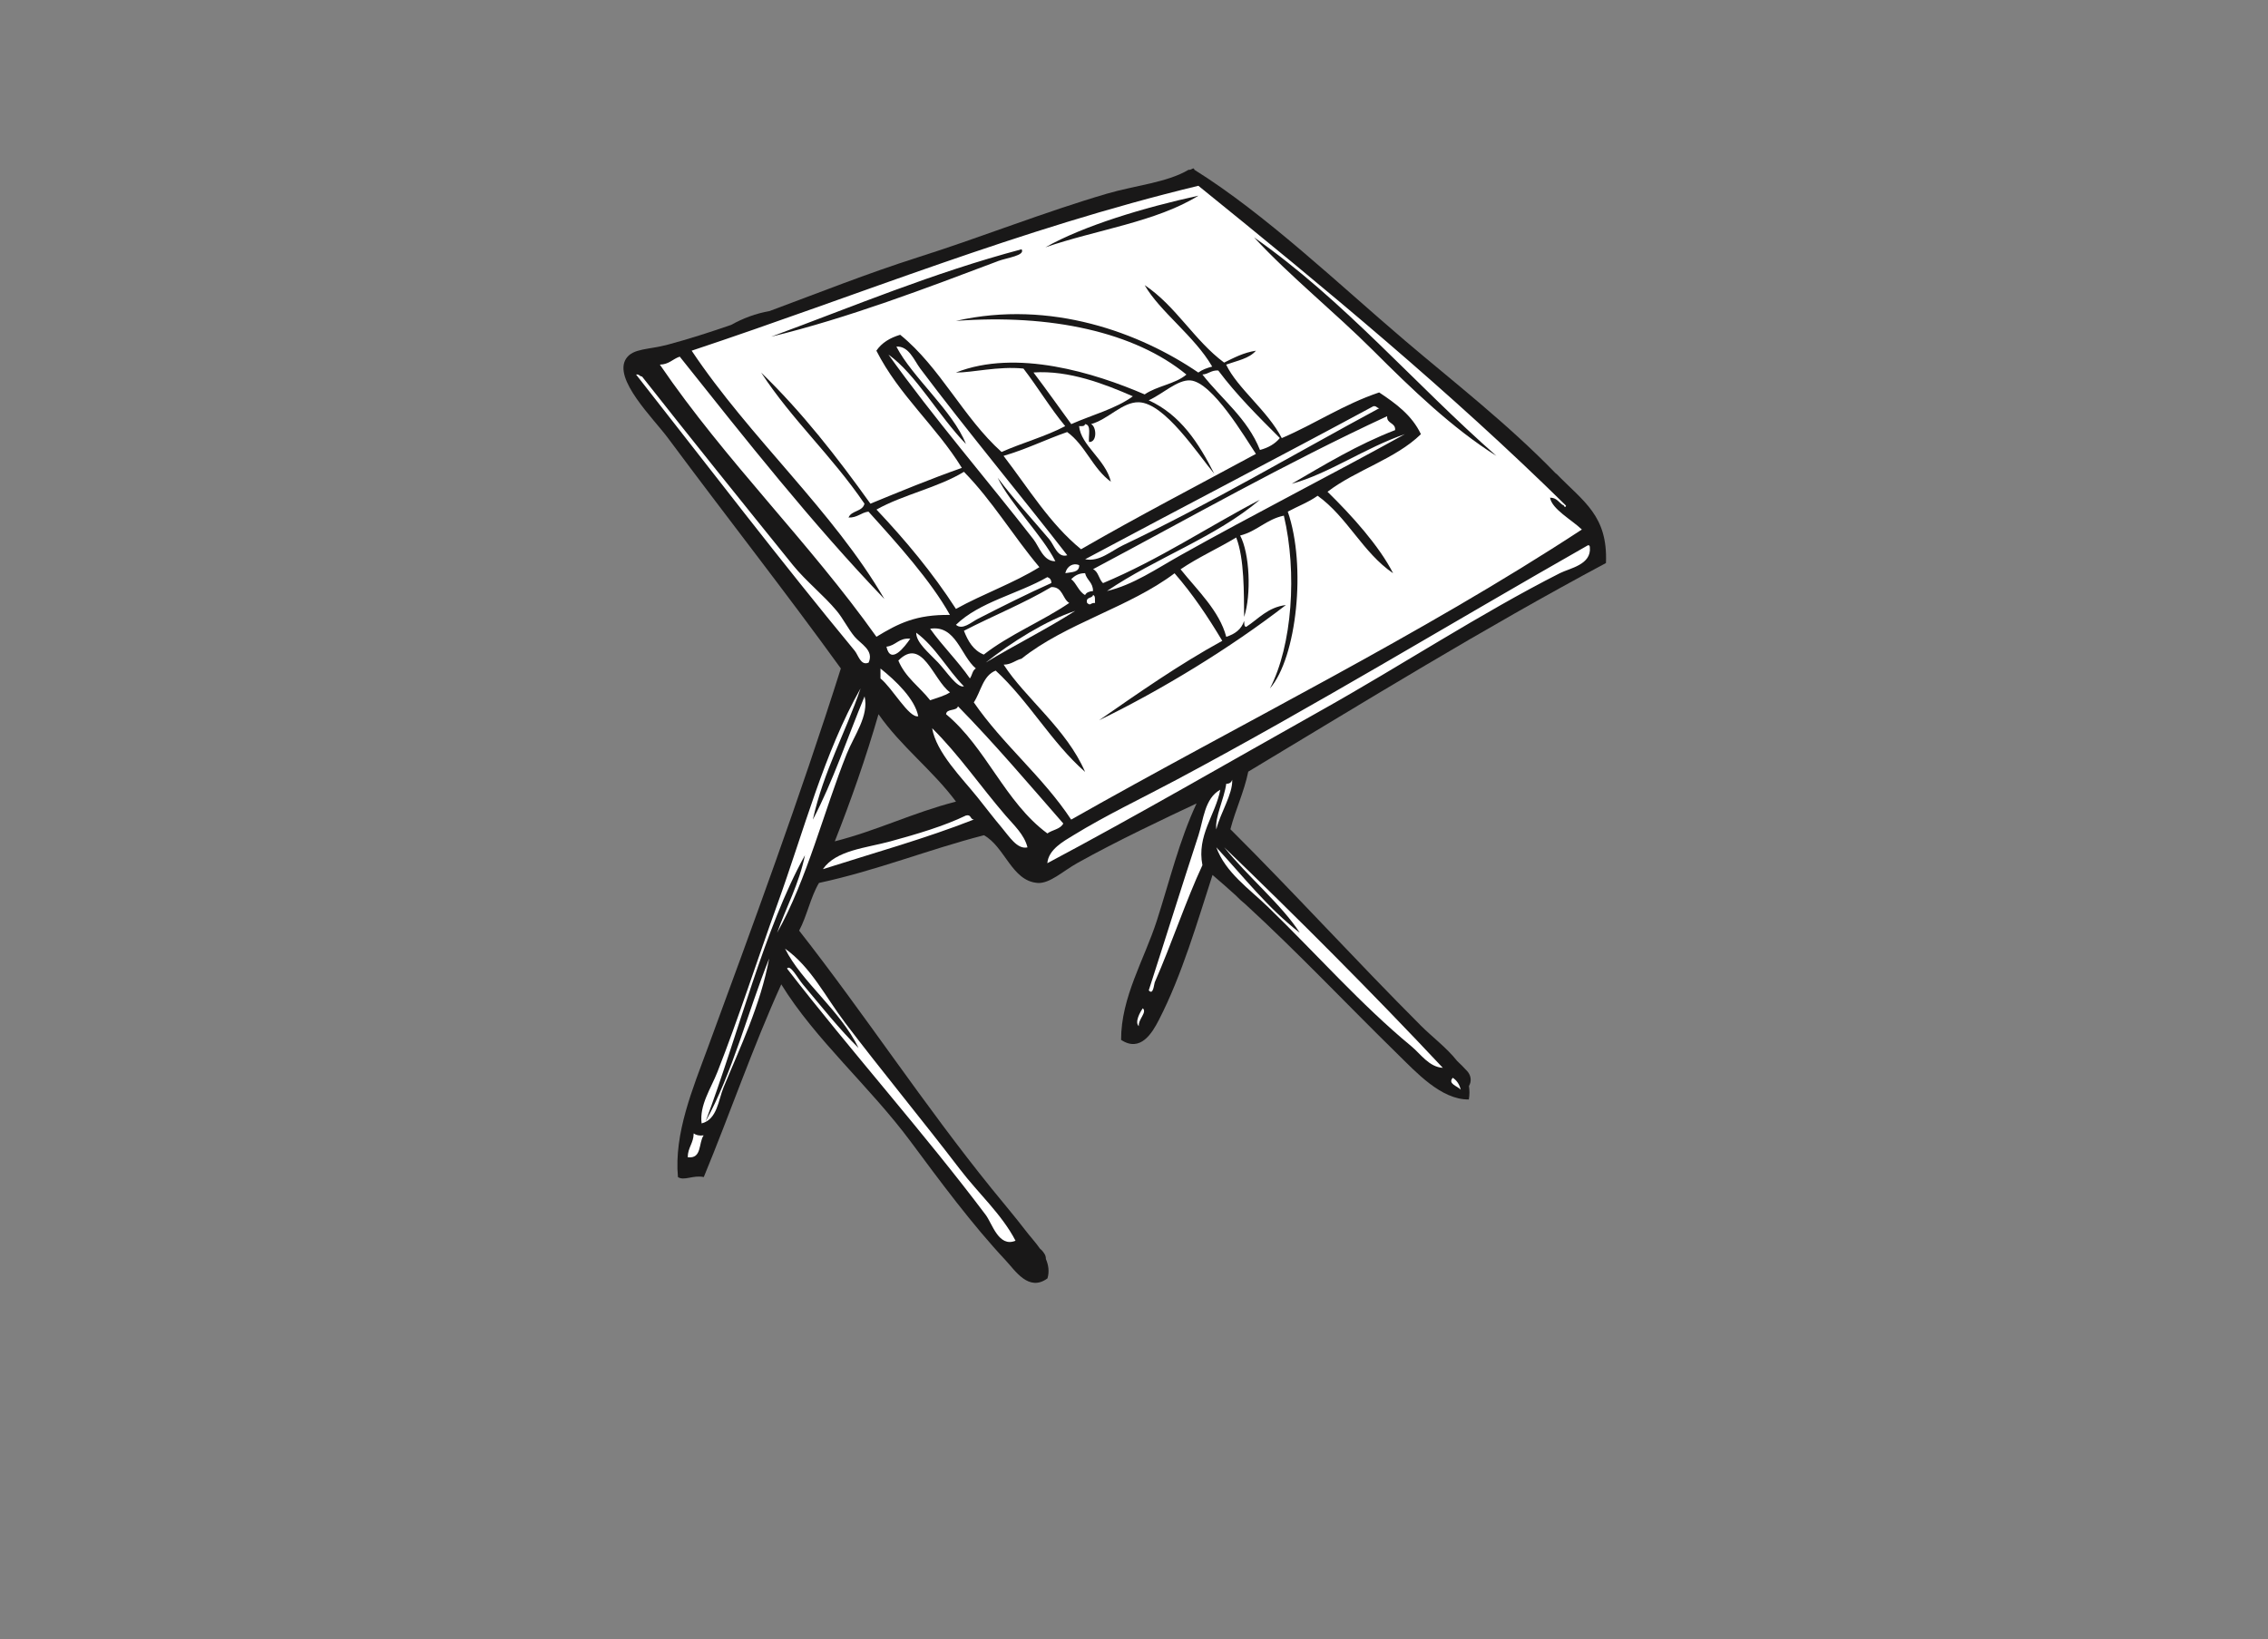
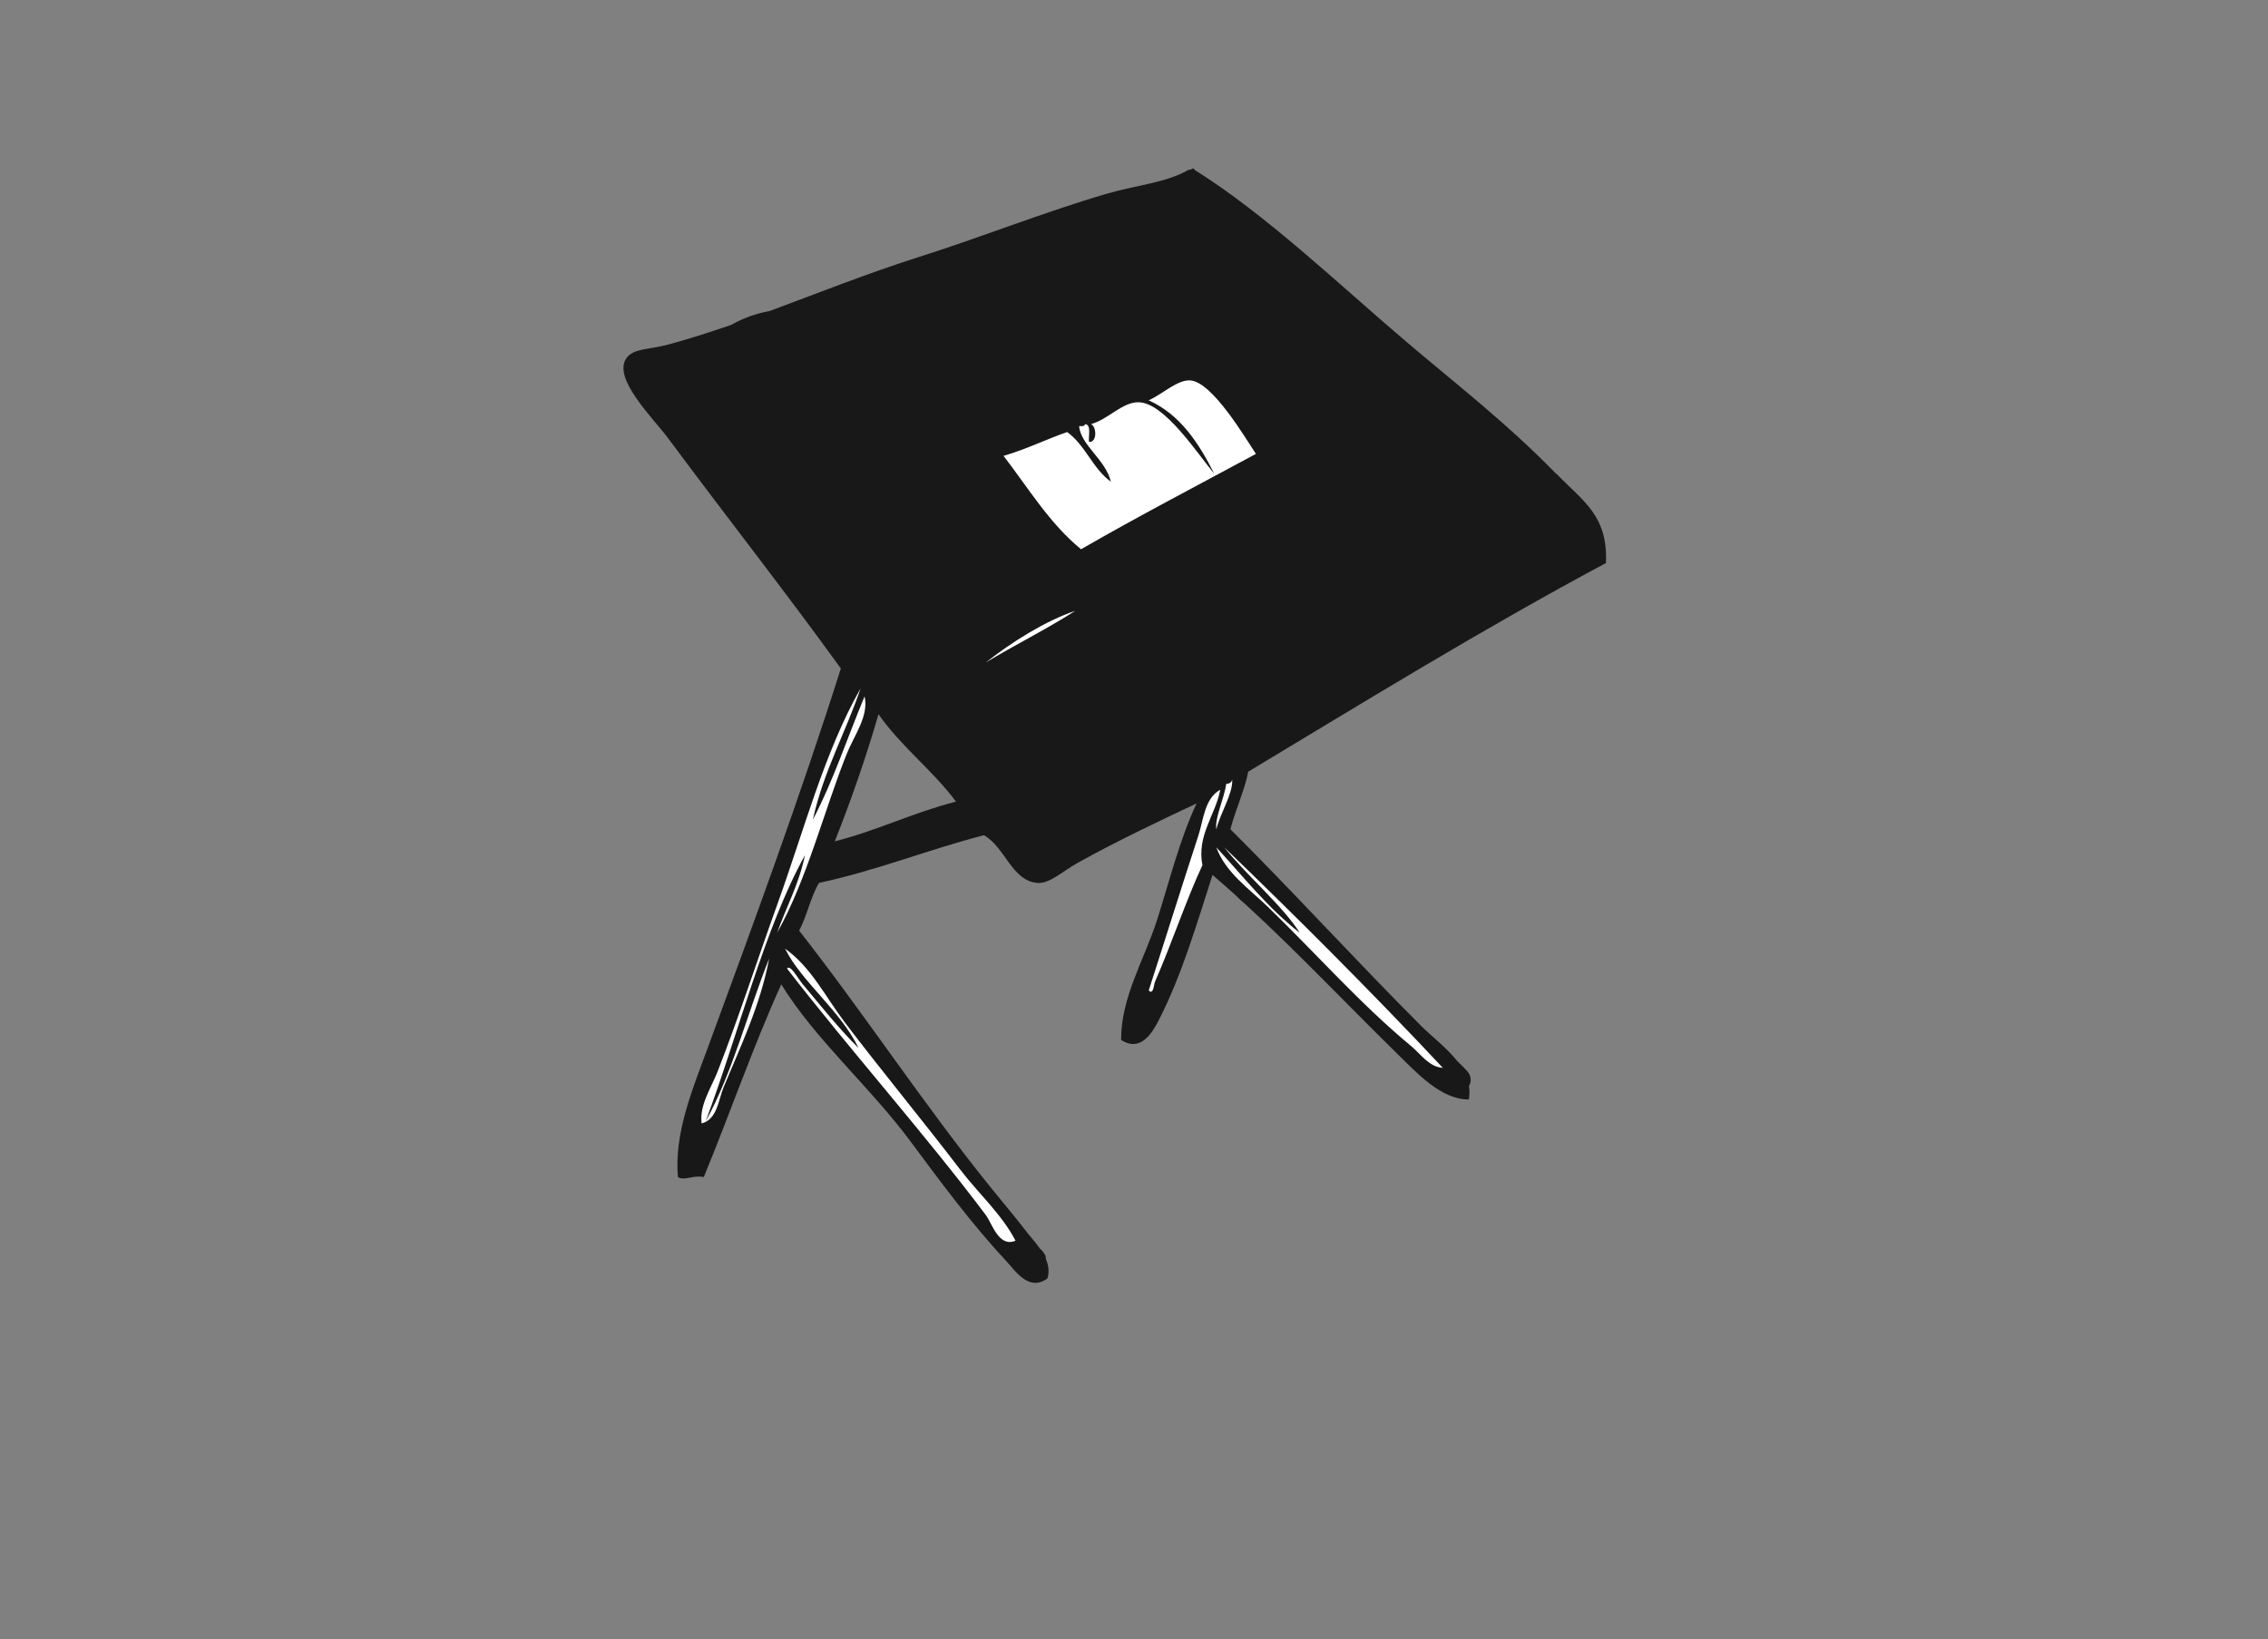
<svg xmlns="http://www.w3.org/2000/svg" id="Layer_1" data-name="Layer 1" viewBox="0 0 415 300">
  <rect x="0" y="0" width="415" height="300" fill="#808080" stroke="none" />
  <defs>
    <style>.cls-2{fill-rule:evenodd;stroke-width:0;fill:#fff}</style>
  </defs>
  <path d="M284.74 86.71c-8.86-9.15-18.78-16.82-27.64-24.36-12.14-10.34-25.58-23.19-38.54-31.27-.15-.62-.47.08-1.09 0-3.92 2.33-9.81 2.87-14.9 4.36-11.66 3.42-22.76 7.89-34.54 11.63-9.39 2.99-18.36 6.57-27.22 9.86-2.49.44-4.82 1.3-7.02 2.53-3.85 1.33-7.7 2.57-11.57 3.61-3.51.95-6.35.64-7.64 2.54-2.49 3.71 4.99 10.98 7.64 14.55 10.97 14.77 21.42 28.04 31.64 42.18-7.46 23.56-16.21 47.29-24.36 69.45-2.73 7.42-6.18 15.62-5.45 23.63 1.11.76 2.81-.42 4.73 0 4.82-11.67 9.03-23.93 14.18-35.27 6.19 10.08 16.18 18.68 23.63 28.72 5.45 7.34 11.24 15.19 17.45 21.82 1.73 1.85 4.2 5.8 7.63 3.27.37-1.26.18-2.44-.29-3.54 0-.35-.08-.69-.29-.99-.07-.11-.14-.21-.21-.31-.17-.24-.36-.41-.56-.57-.84-1.2-1.87-2.3-2.64-3.32-1.95-2.55-4.27-5.27-6.18-7.64-12.44-15.38-23.19-31.85-35.27-47.27 1.43-2.69 2.09-6.15 3.63-8.73 10.66-2.3 19.87-6.07 30.18-8.73 3.86 2.13 5.09 8.38 9.82 8.73 2.21.16 4.6-2.14 7.27-3.64 7.14-4 16.39-8.36 21.82-10.91-3.16 6.77-4.94 14.19-7.27 21.45-2.3 7.14-6.56 14.02-6.54 21.82 3.55 2.36 5.71-1.3 6.91-3.64 4.23-8.21 7.07-18.05 9.82-26.54 1.43 1.21 2.83 2.45 4.22 3.71.58.6 1.18 1.16 1.83 1.68 9.59 8.81 18.65 18.42 27.76 27.34 3.39 3.31 8.01 8.43 13.09 8.36.15-.87.14-1.69.02-2.46.49-.82.44-1.88-.32-2.73-.59-.65-1.21-1.26-1.85-1.87-1.92-2.43-4.65-4.47-6.57-6.4-11.84-11.84-23.39-24.53-34.91-36 .95-3.65 2.48-6.74 3.27-10.54 21.57-12.97 42.94-26.14 65.45-38.18.35-8.7-4.08-11.19-9.09-16.36zm-109.97 60.04c-7.76 2-14.25 5.25-22.02 7.23 2.95-7.47 5.66-15.18 8-23.27 4.12 5.93 9.88 10.22 14.17 15.99l-.15.06z" fill-rule="evenodd" stroke-width="0" fill="#191818" />
-   <path class="cls-2" d="M164.02 63.44c2.9 5.6 10.32 11.74 12.73 17.82-4.94-5.05-9.17-12.81-14.18-16.36 8.19 11.47 18.15 23.02 26.54 33.81 1.03 1.33 1.82 4.08 4 4-2.31-4.6-8.31-10.59-10.55-15.27 2.8 3.76 6.59 7.87 9.45 11.27.89 1.06 1.5 3.45 3.28 2.91-8.21-10.6-18.53-23.01-26.91-34.18-1.09-1.45-2.09-4.18-4.37-4zm25.09 4.73c2.35 3.1 4.61 6.3 6.91 9.45 3.78-1.68 8.12-2.79 11.27-5.09-5.06-2.21-11.67-4.81-18.18-4.36zm30.9.36c3.55 4.57 8.23 8.01 10.54 13.82 1.54-.41 2.76-1.12 3.64-2.18-3.94-3.94-7.9-7.86-11.27-12.36-1.31-.1-1.75.67-2.91.73zm-63.63 48c-1.19-1.43-2.1-3.31-3.27-4.72-2.4-2.89-5.61-5.41-8-8.36-9.32-11.54-18.66-23.15-27.63-34.54-.47-.02-.5-.47-1.09-.36 12.98 16.53 26.74 34.51 40 50.54.65.78 1.1 2.82 2.55 2.18 1.03-2.27-1.48-3.44-2.55-4.73zm42.18-14.18c2.59.53 4.79-1.53 6.91-2.55 16.3-7.76 31.57-16.83 46.91-25.09-.46-.02-.5-.47-1.09-.36-17.48 9.43-35.2 18.62-52.73 28zm56.72-23.63c.1-1.43-1.56-1.11-1.46-2.55-18.63 8.64-36.01 18.53-53.81 28 1 .45 1.05 1.86 1.82 2.55 10.34-4.33 19.09-10.24 28.72-15.27-8.05 6.86-19.14 10.68-28 16.72 4.8-1.12 9.06-4.08 13.45-6.54 13.46-7.55 27.71-14.77 41.08-22.18-7.23 2.47-14.03 7.29-20.72 9.09 6.05-3.52 12.01-7.15 18.91-9.82zm-94.9 14.54c5.3 5.61 10.26 11.55 14.54 18.18 4.91-2.73 10.56-4.71 15.27-7.64-4.77-5.65-8.64-12.2-13.81-17.45-4.74 2.9-11.11 4.16-16 6.91zm130.17 6.54c-24.89 14.15-50.02 29.45-75.27 42.91-6.33 3.38-12.93 6.5-18.91 10.18-1.76 1.08-4.52 2.57-4.73 5.09 16.47-8.75 33.24-18.5 50.18-28 14.65-8.21 29.16-17.76 43.63-25.09 1.81-.91 5.78-1.54 5.46-4.73-.02-.22-.06-.43-.36-.36zm-95.62 5.1c1.12-.22 2.57-.09 2.54-1.46-1.1-.49-2.24.17-2.54 1.46zm1.08 1.09c1.01.81 1.36 2.28 2.54 2.91.24-.49.78-.67 1.45-.73.01-1.59-1.16-1.99-1.45-3.27-1.22 0-1.92.5-2.54 1.09zm-4.36-.37c-5.39 3.09-12.43 4.54-16.73 8.73 1.2 1.03 2.75-.45 4-1.09 4.39-2.25 9.28-4.7 13.45-6.55.02-.62-.28-.93-.73-1.09zm.73 1.82c-5.02 2.98-10.72 5.28-16 8 .75 1.92 1.73 3.6 3.63 4.36 4.7-3.67 10.66-6.07 15.64-9.45-1.28-.79-1.16-2.96-3.28-2.91zm7.63 1.45c-.15.7-1.41.29-1.09 1.46.72.61.46-.03 1.45 0-.06-.54.13-1.34-.37-1.46zm-29.81 6.18c2.27 3.19 5.04 5.87 7.27 9.09.42-.54.45-1.49 1.09-1.82-2.79-2.35-3.63-8-8.36-7.27zm-2.55.73c-.03 1.8 2.32 3.67 4 5.45 1.61 1.72 3.49 4.69 4.73 4.36-3.07-3.11-5.17-7.19-8.73-9.82zm-1.09 1.09c-2.13-.19-2.61 1.27-4.36 1.46.76 3.44 3.35.01 4.36-1.46zm-2.18 4c1.27 3.09 3.91 4.82 5.82 7.27 1.24-.45 2.61-.78 3.63-1.45-3.08-2.27-5.06-10.25-9.45-5.82zm-3.27 1.46v1.82c2.13 1.68 5.23 7.31 6.91 6.91-.61-3.15-4.13-6.53-6.91-8.73zm12 8.36c7.35 6.1 10.79 16.12 18.54 21.82.91-.67 2.39-.76 2.91-1.82-6.33-7.24-12.55-14.59-19.27-21.45-.26.95-2.08.35-2.18 1.46zm-2.55 2.55c.76 4.48 5.45 9.1 8.36 12.73 1.5 1.88 3.01 3.86 4.36 5.45 1.37 1.62 2.85 4.07 4.73 3.64-.58-2.35-2.5-4.07-4-5.82-4.64-5.38-8.54-11.14-13.46-16zm6.19 15.99c-4.05 1.95-8.89 3.38-13.82 4.73-4.52 1.23-9.96 1.61-12.36 5.09 9.28-2.96 18.85-5.63 27.64-9.09-.72 0-.46-.99-1.45-.73zm31.63 38.55c-.15-1.25 1.57-2.52.73-3.27-.47.65-1.54 2.55-.73 3.27zm57.45 9.45c-1 1.1.9 1.52 1.45 2.18-.23-.99-.72-1.7-1.45-2.18zm-138.9 10.18c-.02 1.79-1.07 2.57-1.09 4.36 2.64.34 1.95-2.65 2.91-4-.84.11-1.4-.06-1.82-.36z" />
-   <path class="cls-2" d="M283.64 91.08c1.33 0 1.63 1.03 2.54 1.46 0 .2.29.41.37 0-21.14-20.8-44.09-39.79-67.27-58.54-33 7.98-61.98 19.96-92.72 30.18 10.67 15.99 25.92 29.35 35.27 45.45-13.33-13.93-25.36-29.18-37.45-44.36-1.28.42-1.96 1.43-3.64 1.46 12.09 17.72 27.25 32.39 39.63 49.81 4.05-2.47 7.28-4.08 13.45-4-3.52-6.3-9.67-13.11-14.91-18.91-1.38.19-2.02 1.13-3.64 1.09.5-1.32 2.58-1.06 2.91-2.54-6.09-8.92-13.2-15.26-18.91-24 7.46 7.21 13.88 15.45 20 24 5.5-2.26 10.99-4.53 16.73-6.55-4.71-7.66-11.48-13.25-15.64-21.45.98-1.44 2.49-2.36 4.36-2.91 7.36 5.97 11.52 15.15 18.55 21.45 3.77-1.68 8.07-2.84 11.64-4.73-2.74-3.32-5.01-7.12-7.64-10.54-4.59-.47-9.42.76-12.36.73 11.11-4.39 25.4.07 34.54 4 2.22-1.54 5.61-1.9 7.64-3.63-9.45-7.77-24.81-11.13-42.18-9.82 17.39-3.96 33.74 2.2 44.36 9.45.7-.52 1.58-.84 2.54-1.09-3.25-5.6-9.58-10.05-12.36-14.91 5.74 3.84 9.05 10.1 14.54 14.18 1.79-.88 3.52-1.82 5.82-2.18-1.22 1.45-3.48 1.84-5.45 2.55 2.08 4.36 7.58 8.41 10.18 13.45 6.11-2.62 11.29-6.16 17.82-8.36 3.06 2.03 6 4.18 7.64 7.64-4.66 4.55-11.87 6.55-17.09 10.54 4.41 4.31 9.47 9.92 12 14.91-5.56-3.78-8.37-10.29-13.81-14.18-1.62 1.17-3.65 1.93-5.46 2.91 3.42 9.87 1.66 26.68-3.27 32.36 4.09-7.87 5.01-21.23 2.55-31.63-3.21.67-4.9 2.86-8 3.64 1.76 3.27 2.07 10.83.73 14.9-.05-4.26.07-10.66-1.45-14.54-3.33 2.01-7.01 3.66-10.18 5.82 3.14 3.91 7.11 7.62 8.36 12.36 1.56-.5 2.77-1.35 3.27-2.91.06.43-.06 1.03.37 1.09 2.28-1.47 3.93-3.58 7.27-4-10.26 7.93-22.76 15.54-34.18 21.09 7.3-5.06 14.56-10.16 22.54-14.54-2.63-4.4-5.45-8.61-8.73-12.36-8.29 6.25-19.92 9.17-28 15.63-1.16.29-1.84 1.08-3.27 1.09 3.94 6.13 11.51 11.76 14.9 19.63-6.2-5.43-10.3-12.97-16.36-18.54-2.35.92-2.7 3.85-4 5.82 5.34 7.75 12.61 13.57 17.81 21.45 31.18-17.67 63.94-33.75 93.45-53.09-1.86-1.78-5.48-3.73-5.82-5.82zM182.56 47.81c-12.87 4.85-27.34 10.39-41.45 13.81 15.06-5.55 29.54-11.67 45.82-16 .73 1.16-2.67 1.54-4.37 2.18zm8.73-2.55c7.05-3.97 17.96-7.25 28-9.45-7.69 4.79-18.72 6.25-28 9.45zm59.99 18.91c-7.15-7.15-15.11-13.48-21.82-20.73 16.54 11.57 29.38 26.85 44.36 40-8.06-5.07-15.47-12.2-22.54-19.27z" />
  <path class="cls-2" d="M217.83 69.62c-2.36-.18-5.16 2.54-7.64 3.64 5.82 2.66 9.15 7.82 12 13.45-3-3.59-9.08-12.98-13.82-13.09-3.01-.07-5.54 3.11-8.73 4 1 .41 1.18 3.36-.37 3.27-.15-1.18.48-3.15-.73-3.27-.06.42-.57.39-1.09.36.34 3.56 4.82 6.07 5.82 10.18-3.32-2.38-4.68-6.71-8-9.09-3.96 1.38-7.5 3.16-11.64 4.36 4.53 5.89 8.44 12.4 14.18 17.09 10.45-6.03 21.3-11.67 32-17.45-1.96-2.94-7.95-13.14-12-13.45zm-21.09 42.18c-5.38 1.78-11.69 5.75-16.36 9.45 5.36-3.25 11.12-6.09 16.36-9.45zm-48 38.18c1.98-8.93 5.98-15.84 8.73-24-6.66 11.74-10.37 26.07-15.27 39.63-3.71 10.28-7.1 20.83-10.91 30.54-1.21 3.08-3.33 6.1-2.91 9.45 2.86-.7 3.09-4.35 4-6.55 3.05-7.4 6.76-15.06 8.36-23.63-3.94 9.87-6.7 20.93-11.63 29.82 5.99-15.92 10.73-35.3 18.18-48.72-1.1 5.32-3.41 9.44-5.09 14.18 5.45-9.67 8.65-22.55 12.73-32.72 1.37-3.42 4.09-6.95 3.27-10.54-3.13 7.53-5.77 15.55-9.45 22.54zm75.64-6.54c-.38 2.77-2.11 6.13-1.82 8.36.73-3.04 3.02-6.43 2.91-9.09-.15.46-.47.74-1.09.73zm-5.09 9.45c-3.13 9.56-6.15 19.27-9.09 28.36.84.97.95-1.12 1.09-1.46 3.14-7.16 5.75-15.07 8.73-21.45-1.07-5.44 2.38-9.16 3.27-13.81-2.89 1.58-3.08 5.54-4 8.36zm4.72 2.18c4.25 5.32 10.55 10.54 13.82 15.64-5.81-4.49-10.32-10.28-15.27-15.64 1.68 4.64 6.07 7.63 9.45 10.91 8.75 8.48 17.09 17.95 26.18 25.45 1.78 1.47 3.27 3.84 5.82 4-12.84-13.7-27.09-27.94-40-40.36zm-69.45 32c-3.5-4.6-6.15-10.09-10.91-13.45 3.02 6.08 10.07 11.25 13.45 18.18-3.39-3.29-7.15-8.02-10.18-11.63-1.01-1.2-2.3-3.73-2.91-2.91 11.45 14.83 25.11 30.12 36.36 45.09 1.18 1.56 2.36 6.01 5.45 4.72-2.51-4.84-6.79-8.65-10.18-13.09-7.02-9.18-14.32-17.99-21.09-26.91z" />
</svg>